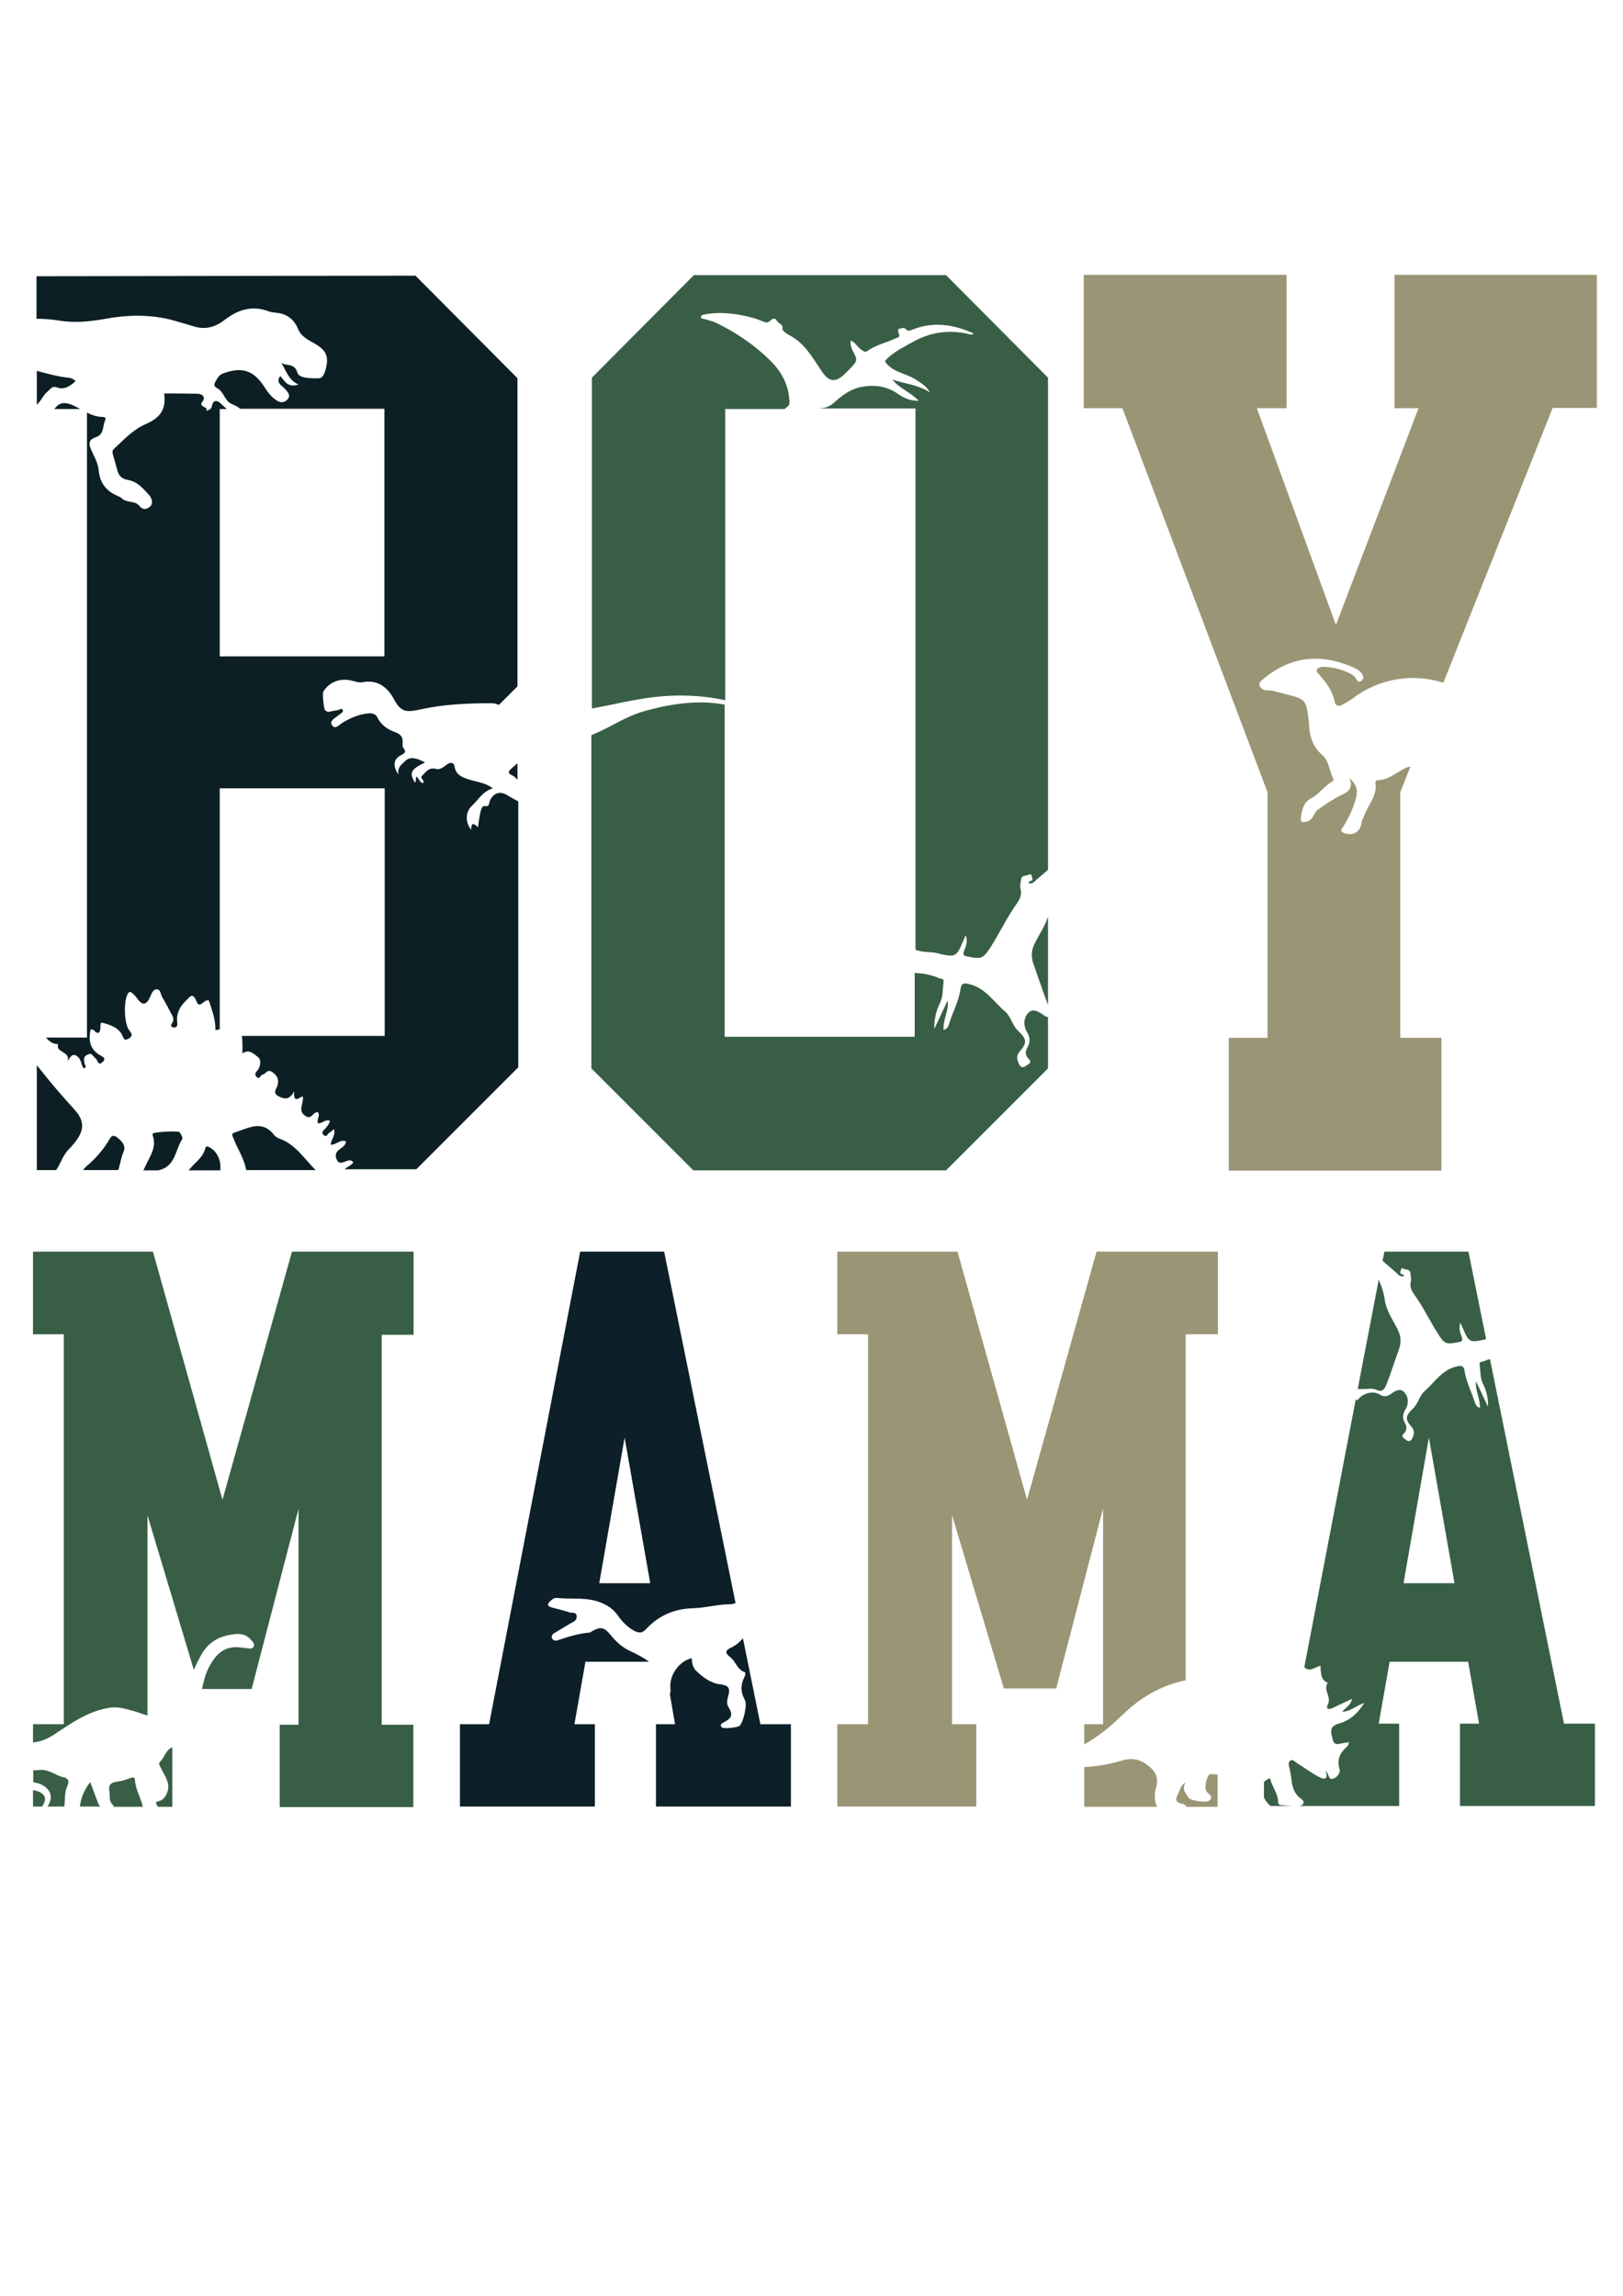
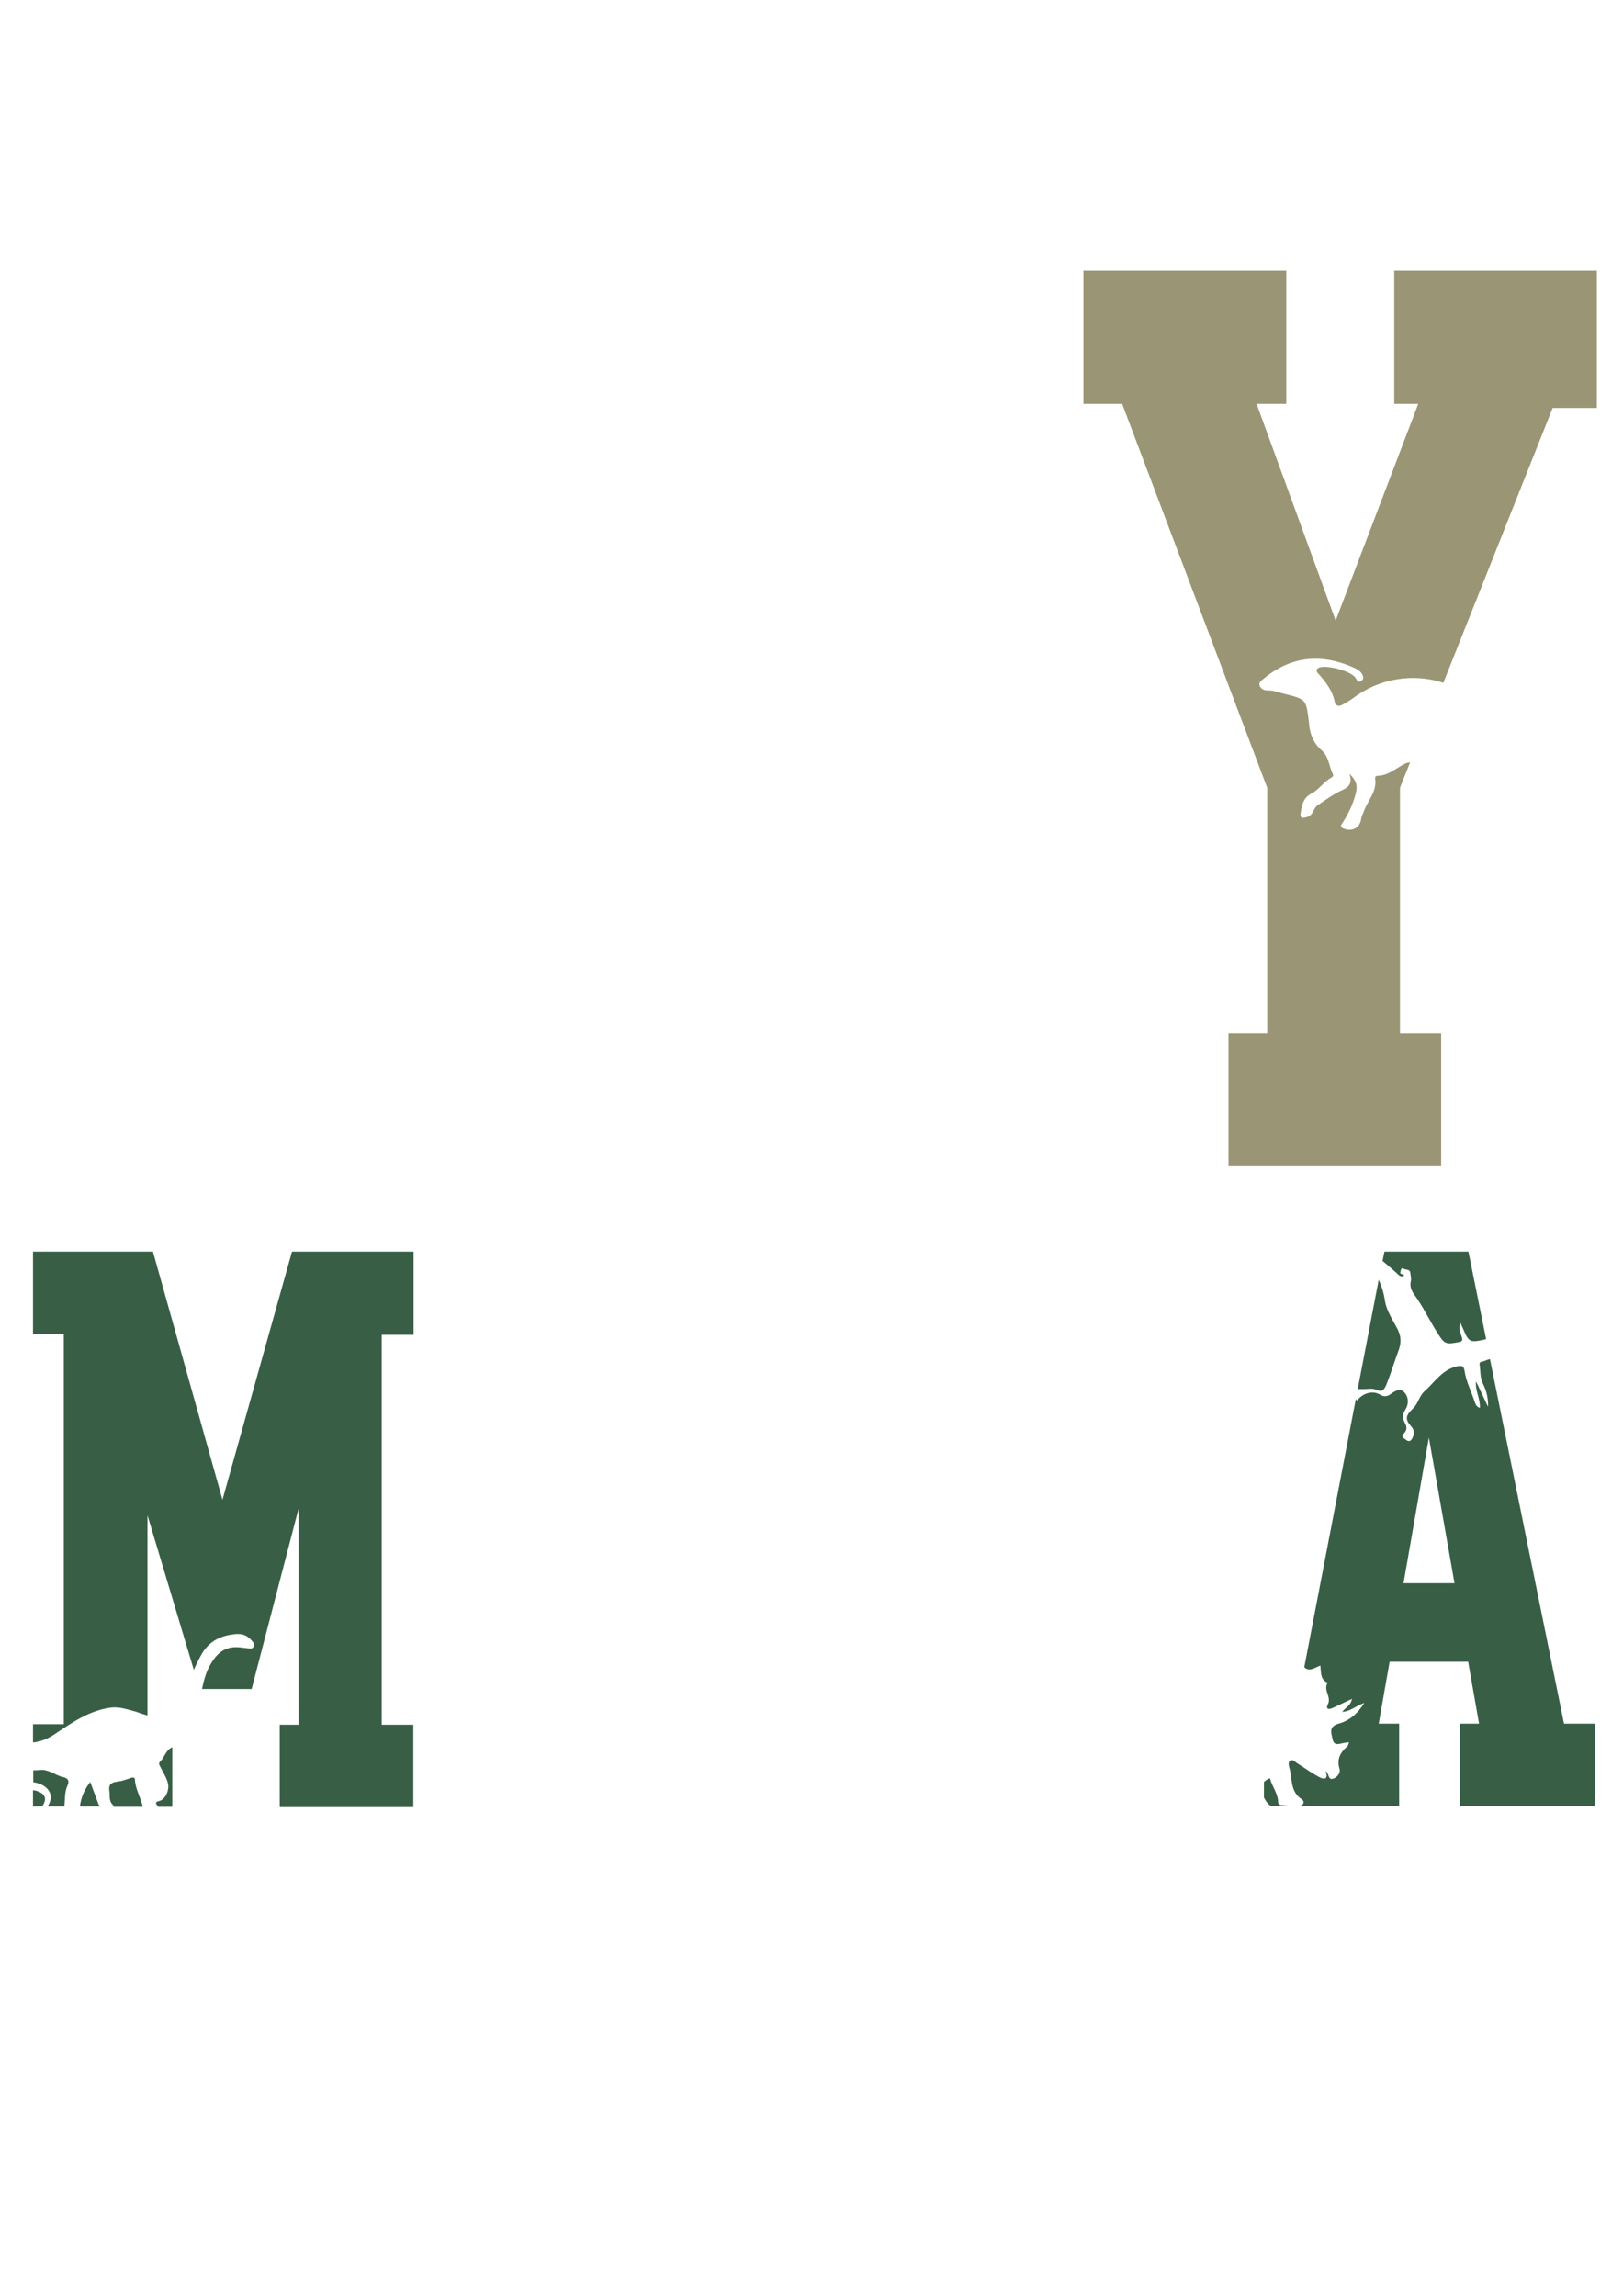
<svg xmlns="http://www.w3.org/2000/svg" version="1.1" id="Layer_1" x="0px" y="0px" viewBox="0 0 595.3 841.9" style="enable-background:new 0 0 595.3 841.9;" xml:space="preserve">
  <style type="text/css">
	.st0{fill:#0C1F25;}
	.st1{fill:#0D1F28;}
	.st2{fill:#9A9574;}
	.st3{fill:#385F45;}
</style>
  <g>
    <g>
-       <path class="st0" d="M80.8,429.2H69.2c2-2.7,5.2-4.5,6.1-8.1c0.3-1.1,1.1-0.6,1.8-0.2C79.9,422.5,81.2,426,80.8,429.2z     M102.9,417.7c-0.8-0.3-1.8-0.7-2.3-1.4c-4.5-5.9-9.6-2.5-14.5-1c-1.5,0.5-0.8,1.3-0.4,2.3c1.5,3.9,3.9,7.3,4.6,11.5h25.5    C111.7,425.1,108.6,419.9,102.9,417.7z M152.4,101.1l-139,0.2v15.6c3.1,0,6.2,0.3,9.2,0.8c5.7,0.8,11.2,0.1,16.8-0.9    c8.5-1.5,17.1-1.5,25.6,1.1c1.9,0.6,3.9,1.1,5.8,1.7c4.5,1.5,8.2,0.4,11.9-2.5c4.7-3.6,10-5.2,15.9-2.9c0.9,0.3,1.9,0.4,2.8,0.5    c3.9,0.4,6.5,2.4,8,6.1c1.1,2.7,3.8,3.9,6.2,5.3c2.7,1.6,4.7,3.4,4.3,7c-0.3,2.4-1.1,5.5-2.8,5.6c-2.7,0.1-7.4,0.1-8-2    c-1.1-3.8-4.2-2.3-6-3.7c1.9,2.8,2.6,6.4,6.4,8c-3.9,1.4-5.1-1.3-6.7-3.1c-1.9,2.5,0.8,3.6,1.7,4.7c1.3,1.4,2.1,2.4,1.1,3.7    c-1.2,1.5-2.8,1.5-4.2,0.5c-1.7-1.1-3-2.7-4.1-4.4c-4.1-6.6-8.4-8.1-15.6-5.4c-1.4,0.5-2,1.8-2.7,3c-1.2,2,0.8,2.2,1.7,3.1    c0.7,0.8,1.3,1.7,1.8,2.6c0.6,1,1.3,1.9,2.4,2.4c1.7,0.8,2.7,1.2,3.1,1.8H141v90.8H80.6V150h2.6c-0.7-0.6-1.3-1.1-1.9-1.7    c-0.9-1-3-2.5-3.6,0.7c-0.2,1-1.1,1.5-2.1,1.6c1.1-1.6-3.1-1.1-1.3-3.4c1.1-1.4,0.1-2.7-1.7-2.8c-4.1-0.1-8.3-0.1-12.4-0.1    c0.8,5.7-1.2,8.8-6.9,11.3c-4.6,2-7.9,5.7-11.5,9c-0.8,0.7-0.5,1.6-0.3,2.4c0.5,1.8,1,3.5,1.5,5.3c0.5,2.1,1.6,3.3,3.9,3.7    c3.5,0.6,5.7,3.2,7.9,5.7c0.9,1.1,1.5,3,0.2,4.1c-1.1,1-2.6,1.4-4.1-0.5c-1.4-1.7-4.5-0.8-6.3-2.6c-0.4-0.4-0.9-0.6-1.4-0.8    c-4.3-1.8-6.6-4.9-7-9.5c-0.3-2.8-1.8-5.2-2.9-7.8c-0.9-2.1-0.5-3.5,1.7-4.2c3.4-1,2.5-4.3,3.7-6.6c0.3-0.6-0.5-0.9-1-0.9    c-2.2,0-4-0.7-5.8-1.6v229.2H16.9c1.1,1.3,2.3,2.4,4.4,2.4c-1,3.2,4.6,2.6,3.5,6.2c1-1.4,1.8-3.3,3.8-1.5c1.3,1.1,1.1,3,2.1,4.2    c1.5-0.6,0.3-1.2,0.3-1.8c-0.1-1.2-0.7-2.3,1-3.2c1.9-1,2.1,0.8,3,1.3c0.9,0.5,0.8,3,2.6,1.4c1.8-1.6-0.5-2.2-1.2-2.7    c-3.6-2.3-3.9-5.5-3.2-9.2c1.5-0.5,1.7,1.6,3,1.1c1.3-1-0.1-4.1,1.5-3.6c2.6,0.7,5.8,1.7,7.1,4.5c0.6,1.3,0.8,2.3,2.5,1.2    c1.8-1.1,0.7-2.1,0-3.1c-1.8-2.5-2-10.7-0.4-13.3c0.5-0.8,0.9-0.8,1.5-0.3c0.7,0.6,1.3,1.2,1.8,1.9c2,2.9,3.5,2.7,4.9-0.5    c0.5-1.1,1-2.7,2.4-2.7c1.5,0,1.4,1.9,2,2.9c1.2,1.9,2.2,4,3.3,6c0.6,1,1.1,2,0.5,3.2c-0.5,0.8-1.1,1.7,0.5,1.9    c1.3,0.1,1.3-1,1.2-1.9c-0.4-3.2,0.9-5.7,3.1-7.8c1.4-1.3,2.5-3.6,4,0.2c1.2,2.9,2.7-1,4.5-0.4c1.1,3.4,2.5,6.9,2.4,10.8    c0.5,0.1,1.1-0.1,1.6-0.3v-88.3h60.5v90.8H88.7c0.2,1.1,0.3,2.9,0.2,6.4c2.6-1.8,4.4,0.4,5.9,1.5c1,0.8,0.9,3.4-0.5,4.9    c-0.7,0.8-1,1.5-0.1,2.3c1.2,1,1.3-0.8,2-0.9c1.3-0.1,1.8-2.4,3.9-0.8c1.8,1.4,2.2,2.8,1.7,4.7c-0.4,1.5-2.1,2.9,0.7,4.2    c2.2,1,3.7,1,5.4-1.9c-0.3,4.8,1.9,1.9,3.2,1.8c0.4,2.6-2.2,5.4,1.2,7.3c2.1,1.2,2.5-1.8,4.3-1.5c1,1.2-0.5,2.5,0,4    c1.4,0.3,2.5-1.5,4.4-0.9c-0.2,1.2-1,2.1-1.8,3c-0.6,0.6-1.5,1.3-0.5,2.2c1.1,1.1,1.4-0.4,2.1-0.8c0.5-0.3,1-0.7,1.7-1.3    c0.7,2.3-1.1,3.7-1.2,5.7c2.1,0.1,3.6-2.2,5.6-1.2c-0.1,2.7-4.6,2.7-3.6,6.1c1.3,4.2,4.6-1,6.3,1.6c-0.8,1.1-2.1,1.5-3.2,2.5h26.3    l37.4-37.4v-97.5c-1.3-0.7-2.6-1.4-3.9-2.2c-2.9-1.9-5.6-0.8-6.7,2.5c-0.2,0.7-0.1,1.7-1.6,1.4c-1.1-0.2-1.5,1.4-1.7,2.4    c-0.4,1.7-0.6,3.4-0.9,5.4c-1.5-1.6-2.6-1.8-2.4,0.9c-2.3-2.4-2.2-6.6,0.1-8.7c2.4-2.2,4-5.4,7.8-6.5c-2.9-2.1-5.7-2.3-8.3-3.1    c-2.6-0.8-5.3-1.6-5.8-5c-0.2-1.4-1.5-1.6-2.7-0.7c-1.2,0.9-2.6,2.1-4,1.7c-2.7-0.8-3.8,1.2-5.2,2.5c-1,0.9,1.1,1.5,0.4,2.7    c-1.4-0.2-1.5-1.9-2.5-2.4c-0.4,0.7,0.1,1.6-0.5,2.2c-2.2-3.6-1.6-4.8,3.7-7.4c-2.7-1.4-5.3-2.4-7.2-0.6c-1.1,1.1-3.2,2.4-2.5,5.1    c-2.2-3.1-1.9-5.6,0.6-7c1.2-0.7,2.6-1.1,1.1-2.9c-0.4-0.4-0.2-1.3-0.2-2c0.1-1.8-0.7-2.9-2.5-3.6c-2.8-1-5.3-2.5-6.7-5.4    c-0.6-1.3-1.9-1.7-3.3-1.6c-3.4,0.3-6.5,1.6-9.5,3.4c-1.2,0.7-2.6,2.6-3.8,1.1c-1.3-1.7,0.8-2.6,2-3.6c0.4-0.3,0.8-0.6,1.2-0.9    c0.5-0.4,1-0.8,0.5-1.4c-0.4-0.6-0.8,0-1.3,0.1c-1.1,0.3-2.3,0.4-3.4,0.7c-0.7,0.2-1.1-0.1-1.6-0.5c-0.6-0.5-1.1-6.2-0.7-6.9    c2.3-3.7,6.5-5.1,10.8-3.9c1.1,0.3,2.4,0.7,3.5,0.5c5.6-1.1,9.2,1.8,11.6,6.2c2.4,4.5,4.3,5,9.5,3.8c8.5-1.9,17.1-2.3,25.8-2.3    c0.8,0,1.6,0,2.3,0.3c0.3,0.1,0.6,0.2,0.9,0.3l6.8-6.8V138.7L152.4,101.1z M187.6,284.2c0.9,0.4,1.6,1,2.2,1.8v-6.1    c-0.8,0.7-1.6,1.4-2.4,2.1C186.7,282.7,186,283.5,187.6,284.2z M56.1,415.7c-0.1,0.2-0.2,0.5-0.1,0.7c1.6,4.4-1.1,7.7-2.7,11.3    c-0.2,0.5-0.5,1-0.7,1.5h5.6c0.2-0.1,0.4-0.2,0.6-0.2c5.5-1.6,5.5-7.2,7.9-11c0.6-1-0.4-1.9-0.8-2.8    C65.4,414.6,56.4,415.1,56.1,415.7z M20.1,149.8c-0.1,0.1-0.1,0.1-0.1,0.2h9.4c-0.9-0.5-1.8-1-2.7-1.4    C24.1,147.5,22,147.3,20.1,149.8z M43.2,417.3c-1.2-1-2.1-1.2-3,0.4c-2.2,3.9-5.2,7.2-8.6,10.1c-0.4,0.4-0.8,0.8-1.1,1.3h12.9    c0.7-2.2,1-4.6,1.9-6.7C46.3,420.3,44.8,418.6,43.2,417.3z M14.6,392c-0.4-0.5-0.8-1-1.1-1.4v38.5h7.1c1.7-2.5,2.5-5.6,4.8-7.8    c1-1,1.9-2.1,2.7-3.2c3-4.2,2.6-7.4-0.7-11.1C23,402.2,18.7,397.2,14.6,392z M17,144c0.5-0.4,0.9-0.9,1.4-1.3    c0.6-0.7,1.4-1,2.3-0.7c2.8,1.1,4.9-0.3,7-2.2c-0.8-0.9-1.7-1.2-2.7-1.3c-3.9-0.4-7.7-1.5-11.5-2.5v12.4    C14.8,147.4,15.7,145.2,17,144z" />
-     </g>
-     <path class="st1" d="M290.1,632.3v30.2h-49.5v-30.2h7l-1.9-11c0.2-0.5,0.3-1.2,0.2-2.1c-0.5-5.1,3.4-10.1,7.8-11.1   c0.1,1.8,0.4,3.5,1.8,4.8c2.5,2.3,5.2,4.4,8.8,4.8c3,0.4,3.6,1.4,2.8,4.3c-0.4,1.5-0.7,2.8,0.2,4.2c1.6,2.7,1.1,3.9-1.8,5.4   c-0.8,0.4-1.7,0.9-0.7,1.9c0.6,0.6,5.8,0,6.5-0.6c1.4-1.4,2.9-7.9,1.9-9.5c-1.6-2.8-1.6-5.5-0.2-8.3c0.3-0.6,0.7-1.7,0.1-1.9   c-2.8-1-3.3-4.1-5.4-5.6c-2-1.5-1.5-2.5,0.3-3.3c1.8-0.8,3.3-2.1,4.5-3.5l6.4,31.5H290.1z M214.7,609.6l-4,22.7h7.5v30.2h-49.5   v-30.2h10.7L212.8,459h30.8l26.2,128.9c-0.6,0.2-1.2,0.4-1.9,0.4c-4.7,0-9.3,1.4-14,1.5c-6.8,0.2-12.5,2.8-17.1,7.8   c-1.2,1.3-2.4,1.3-3.9,0.6c-2.7-1.4-4.7-3.5-6.4-5.9c-1.4-2-3.2-3.3-5.4-4.3c-5.5-2.5-11.3-1.4-16.9-2c-0.9-0.1-1.7,0.5-2.3,1.1   c-1.2,1.1-1.3,1.9,0.5,2.4c2.2,0.6,4.4,1.1,6.5,1.8c0.9,0.3,2.4-0.3,2.6,1.3c0.2,1.7-1.1,2.1-2.2,2.7c-2,1.2-4,2.4-6,3.6   c-0.6,0.4-1.1,0.9-0.9,1.7c0.3,0.9,1.1,1.2,1.9,1c3.9-1.3,7.9-2.6,12-2.9c0.3,0,0.5-0.3,0.7-0.4c3.1-1.8,4.5-1.7,6.8,1.1   c2.1,2.6,4.6,4.9,7.6,6.2c2.4,1.1,4.6,2.3,6.7,3.8H214.7z M219.8,580.6h18.7l-9.4-53.4L219.8,580.6z" />
+       </g>
    <g>
-       <path class="st2" d="M585.7,100.7v48.9h-16.2l-40.1,100.8c-11.2-3.7-23.8-1.5-33.2,5.7c-1.2,0.9-2.6,1.6-3.9,2.4    c-1.1,0.6-2.4,0.4-2.7-0.9c-0.8-4.3-3.3-7.5-6.1-10.6c-0.6-0.6-1-1.5,0.2-2.1c2.5-1.3,12,1.2,13.5,3.7c0.6,0.9,0.9,1.9,2.1,1.1    c1.2-0.8,0.7-1.9,0.1-2.8c-0.7-1-1.8-1.6-2.9-2.1c-11.8-5.2-22.8-4.3-32.9,4c-0.8,0.7-2,1.4-1.6,2.6c0.4,1.2,1.7,1.8,2.8,1.8    c2-0.1,3.9,0.6,5.7,1.1c8.7,2.2,8.5,1.9,9.6,10.5c0.1,0.5,0,1.1,0.1,1.6c0.2,4.1,1.6,7.7,4.7,10.4c2.7,2.3,2.6,5.9,4.1,8.7    c0.3,0.6-0.1,1-0.6,1.3c-2.8,1.5-4.5,4.4-7.4,5.9c-2.8,1.4-3.4,4.1-3.8,6.8c-0.3,1.7,0,2.5,2.4,1.7c2.4-0.8,2.2-3.3,3.8-4.3    c2.7-1.8,5.4-3.8,8.3-5.2c2.6-1.2,4.8-2.3,3.3-6.4c2.6,2.5,3.1,4.4,2.4,7.2c-1,3.9-2.6,7.3-4.7,10.6c-0.4,0.7-1.5,1.6,0.1,2.3    c3.2,1.4,6.2-0.2,6.6-3.7c0.1-0.9,0.6-1.6,0.9-2.4c1.3-4,4.9-7.3,4.2-12c-0.1-0.6,0.1-1.1,0.8-1.2c3.8,0,6.6-2.6,9.7-4.2    c0.9-0.5,1.6-0.7,2.3-0.7l-3.7,9.3v90.1h15.1v48.7h-78v-48.7h14.2v-90.1l-53.2-140.8h-14.2v-48.9h74.4v48.9h-10.9l29,79.5    l30.3-79.5h-8.8v-48.9H585.7z" />
-       <path class="st2" d="M446.7,459v30.3h-11.8v126.9c-8.9,1.8-16.7,6.3-23.4,12.9c-4.3,4.2-8.8,7.8-13.8,10.6v-7.4h6.9v-79.2    l-17.2,66.1h-19.2l-19-63.6v76.7h8.9v30.2h-51v-30.2h11.3v-143h-11.3V459h44.1l25.5,91l25.5-91H446.7z M423.6,658.5    c0-0.7,0-1.4,0.2-2c1.2-3.8,0.8-6.4-2.9-9.2c-3.5-2.6-6.4-2.6-10-1.5c-4.4,1.3-8.8,2-13.2,2.2v14.6h26.7    C423.8,661.4,423.5,660,423.6,658.5z M442.4,656.7c0.5,1.2,2.9,1.8,1.3,3.5c-1,1.1-7.2,0.2-7.9-1.1c-0.8-1.5-2.5-2.8-0.9-5.6    c-2,1.5-2,2.8-2.6,3.9c-1,1.9-1.7,3.6,1.4,4.1c0.7,0.1,1.2,0.5,1.5,1.1h11.4v-11.8c-0.8-0.1-1.6-0.2-2.5-0.2    C442.9,650.4,441.6,655.1,442.4,656.7z" />
+       <path class="st2" d="M585.7,100.7v48.9h-16.2l-40.1,100.8c-11.2-3.7-23.8-1.5-33.2,5.7c-1.2,0.9-2.6,1.6-3.9,2.4    c-1.1,0.6-2.4,0.4-2.7-0.9c-0.8-4.3-3.3-7.5-6.1-10.6c-0.6-0.6-1-1.5,0.2-2.1c2.5-1.3,12,1.2,13.5,3.7c0.6,0.9,0.9,1.9,2.1,1.1    c1.2-0.8,0.7-1.9,0.1-2.8c-0.7-1-1.8-1.6-2.9-2.1c-11.8-5.2-22.8-4.3-32.9,4c-0.8,0.7-2,1.4-1.6,2.6c0.4,1.2,1.7,1.8,2.8,1.8    c2-0.1,3.9,0.6,5.7,1.1c8.7,2.2,8.5,1.9,9.6,10.5c0.2,4.1,1.6,7.7,4.7,10.4c2.7,2.3,2.6,5.9,4.1,8.7    c0.3,0.6-0.1,1-0.6,1.3c-2.8,1.5-4.5,4.4-7.4,5.9c-2.8,1.4-3.4,4.1-3.8,6.8c-0.3,1.7,0,2.5,2.4,1.7c2.4-0.8,2.2-3.3,3.8-4.3    c2.7-1.8,5.4-3.8,8.3-5.2c2.6-1.2,4.8-2.3,3.3-6.4c2.6,2.5,3.1,4.4,2.4,7.2c-1,3.9-2.6,7.3-4.7,10.6c-0.4,0.7-1.5,1.6,0.1,2.3    c3.2,1.4,6.2-0.2,6.6-3.7c0.1-0.9,0.6-1.6,0.9-2.4c1.3-4,4.9-7.3,4.2-12c-0.1-0.6,0.1-1.1,0.8-1.2c3.8,0,6.6-2.6,9.7-4.2    c0.9-0.5,1.6-0.7,2.3-0.7l-3.7,9.3v90.1h15.1v48.7h-78v-48.7h14.2v-90.1l-53.2-140.8h-14.2v-48.9h74.4v48.9h-10.9l29,79.5    l30.3-79.5h-8.8v-48.9H585.7z" />
    </g>
    <g>
-       <path class="st3" d="M384.4,138.5V319c-1.4,1.2-2.7,2.3-4.1,3.5c-0.9,0.8-1.6,1.9-3.1,1.3c0.1-1,2-0.5,1.4-1.7    c-0.1-0.3,0-2-1.4-1.3c-0.9,0.5-2.5,0-2.7,1.8c-0.1,1.1-0.5,2.2-0.2,3.2c0.6,2.2-0.2,3.9-1.3,5.5c-3.6,5-6.2,10.6-9.5,15.8    c-2.9,4.5-3.4,4.7-8.6,3.7c-1.8-0.3-1.7-0.9-1.2-2.3c0.6-1.6,1.4-3.3,0.5-5.5c-0.5,1.1-0.8,1.8-1.1,2.5c-2.2,5.3-2.8,5.6-8.4,4.3    c-0.1,0-0.2-0.1-0.3-0.1c-2.8-0.8-5.9-0.3-8.6-1.4V149.8h-35.2c0.2,0,0.4-0.1,0.6-0.1c1.9-0.1,3.5-0.9,4.9-2.2    c2.6-2.3,5.4-4.5,8.9-5.4c5.2-1.2,10.1-0.7,14.6,2.5c2,1.4,4.3,2.4,7.4,2.4c-3.2-3.3-7.2-4.6-9.7-7.8c4.4,1.5,9.2,1.8,13.8,4.7    c-1.4-2.5-3.3-3.4-4.9-4.5c-3.3-2.3-7.7-2.6-10.7-5.7c-0.9-1-1.2-1.1-0.2-2.1c2.9-2.8,6.5-4.5,9.9-6.4c6.2-3.4,12.8-4.3,19.7-2.8    c0.7,0.2,1.4,0.5,2.1,0.1c-0.1-0.2-0.1-0.4-0.3-0.4c-7.2-3.2-14.6-4.2-22.1-1.2c-0.8,0.3-1.6,0.7-2.3-0.1c-0.8-1-1.7-0.3-2.5-0.2    c-0.6,0-0.4,1.2-0.1,1.8c0.6,1.3-0.5,1.4-1.2,1.7c-3.5,1.6-7.3,2.4-10.5,4.7c-0.9,0.6-1.4-0.2-2-0.5c-1.5-0.9-2.1-2.7-4-3.4    c-0.2,1.5,0.3,2.7,0.8,3.8c1.8,3.5,1.8,3.5-1.1,6.6c-0.6,0.6-1.2,1.2-1.8,1.8c-3.6,3.4-5.9,3-8.6-1.1c-3.3-4.9-6.2-10.2-11.8-13.1    c-1-0.5-2.6-1.6-2.5-2.3c0.3-1.8-1.5-1.9-2-2.9c-1.2-2-2.3,0.1-3.4,0.5c-0.6,0.2-1.1-0.1-1.7-0.3c-1.3-0.5-2.7-1.1-4-1.4    c-5.7-1.5-11.5-2.3-17.4-1.2c-0.6,0.1-1.3,0.2-1.4,0.9c-0.1,0.8,0.8,0.7,1.3,0.8c1.5,0.5,3.1,0.8,4.5,1.5    c7.2,3.5,13.8,8,19.5,13.6c4,3.9,6.7,8.6,7.1,14.3c0.1,1,0.2,2.1-0.5,2.6c-0.4,0.3-0.8,0.6-1.2,1h-21.8v106.8    c-8.7-1.9-17.6-2.2-26.6-1.1c-7.5,0.9-14.8,2.8-22.3,4.1V138.5l37.4-37.6H347L384.4,138.5z M379.2,353.9c1.7,4.8,3.3,9.6,5.1,14.4    c0,0.1,0,0.1,0.1,0.2v-32.4c-1,3.3-3.1,6.4-4.7,9.5C378.2,348.4,378.1,351,379.2,353.9z M377.2,371.4c-1.8,1.9-1.9,4.8-0.5,7.1    c1.2,2,1.2,3.7,0.2,5.5c-0.9,1.6-0.9,3,0.3,4.2c1.6,1.5,0,2-0.8,2.6c-0.9,0.8-2,0.8-2.6-0.5c-0.8-1.7-1.2-3.1,0.3-4.8    c2.7-3.1,2.5-4.5-0.6-7.4c-2.2-2-2.6-5.2-4.9-7.2c-4.2-3.6-7.2-8.6-13.1-10c-1.9-0.5-2.9-0.4-3.2,1.8c-0.6,4.4-2.8,8.3-4.1,12.5    c-0.3,1-0.6,2.1-2.1,2.5c-0.3-3.8,2-7,1.5-10.8c-1.6,3.5-3.3,6.9-4.9,10.4c-0.1-3.3,0.6-6.4,2-9.3c1.3-2.6,1-5.3,1.4-7.9    c0.2-1.4-1-1.1-1.7-1.4c-3-1.3-6-1.8-8.9-1.9v23.4h-69.7V258.4c-9.6-1.8-19.5-0.4-29.5,2.4c-3.9,1.1-7.5,2.9-11.1,4.8    c-2.7,1.5-5.5,2.8-8.3,4v122.2l37.4,37.4H347l37.4-37.4V373c-0.5-0.1-1.1-0.3-1.7-0.8C381.1,371.1,378.9,369.6,377.2,371.4z" />
      <path class="st3" d="M36.9,662.5h-7.6c0.4-3.2,1.6-6.2,3.8-9c1,2.8,2,5.3,2.9,7.8C36.1,661.8,36.5,662.2,36.9,662.5z M23.1,651.7    c-1.4-0.3-2.8-1.1-4.1-1.7c-1.4-0.6-2.9-1.1-4.3-0.9c-0.8,0.1-1.7,0.1-2.5,0.1v4.4c3.4,0.4,6.1,2.4,6.4,5c0.1,1.3-0.3,2.7-1.2,3.9    h6.2c0.3-2.6,0-5.3,1.2-7.8C25.4,653.3,25.2,652.1,23.1,651.7z M48,652c-1.7,0.6-3.4,1.2-5.2,1.4c-2.1,0.3-3,1.1-2.7,3.3    c0.3,1.8-0.3,3.7,1.3,5.2c0.2,0.2,0.3,0.4,0.3,0.7h10.7c-0.8-3.4-2.7-6.4-2.9-9.9C49.4,651.8,48.9,651.7,48,652z M12.1,656.5v6    h3.3c1-1.3,1.4-2.7,0.9-3.7C15.9,657.7,14,656.7,12.1,656.5z M151.7,489.3V459h-44.6l-25.5,91l-25.5-91H12.1v30.3h11.3v143H12.1    v6.7c3.1-0.3,5.7-1.5,8.2-3.2c6.3-4.2,12.6-8.6,20.5-9.6c2.8-0.3,5.3,0.5,7.9,1.2c1.2,0.3,2.3,0.7,3.4,1.1c0.7,0.2,1.4,0.4,2,0.6    v-73.4l17,56.7c0.8-1.9,1.7-3.7,2.7-5.5c2.5-4.5,6.3-6.8,11.4-7.5c3-0.5,5.1-0.1,7.1,2.2c0.6,0.7,1.1,1.2,0.8,2.1    c-0.3,0.9-1.1,0.9-1.9,0.8c-2.1-0.2-4.3-0.7-6.4-0.3c-4,0.7-6.2,3.6-8,6.9c-1.4,2.6-2.1,5.4-2.7,8.3h18.2l17.2-66.1v79.2h-6.9    v30.2h49v-30.2H140v-143H151.7z M58.6,646.2c-0.6,0.6,0.1,1.4,0.4,2.1c0.9,1.9,2.1,3.6,2.6,5.7c0.6,2.4-0.9,6-3.3,6.5    c-1.6,0.4-1.1,0.8-0.6,1.7c0.1,0.2,0.2,0.3,0.3,0.4h5.2v-21.9c-0.1,0.1-0.2,0.1-0.3,0.2C60.7,642,60.3,644.6,58.6,646.2z" />
      <path class="st3" d="M573.7,632.3l-27.2-133.9c-0.8,0.2-1.5,0.5-2.3,0.8c-0.6,0.3-1.7,0-1.5,1.3c0.4,2.4,0.1,4.8,1.3,7.1    c1.3,2.6,1.9,5.4,1.8,8.3c-1.5-3.1-2.9-6.2-4.4-9.3c-0.4,3.4,1.6,6.3,1.4,9.7c-1.3-0.4-1.6-1.4-1.9-2.2c-1.2-3.8-3.1-7.3-3.7-11.3    c-0.3-2-1.2-2.1-2.9-1.7c-5.3,1.2-8,5.7-11.7,9c-2.1,1.8-2.4,4.7-4.4,6.5c-2.7,2.6-2.9,3.9-0.5,6.6c1.3,1.5,1,2.8,0.3,4.3    c-0.6,1.2-1.5,1.2-2.3,0.5c-0.7-0.6-2.1-1-0.7-2.4c1.1-1.1,1.1-2.4,0.3-3.8c-0.9-1.6-0.9-3.2,0.2-4.9c1.3-2.1,1.2-4.7-0.5-6.4    c-1.5-1.6-3.5-0.3-5,0.8c-1.4,1-2.6,0.9-3.9,0.1c-2.9-1.7-6.6-0.2-8.3,2.2c-0.2-0.2-0.3-0.3-0.5-0.5l-18.9,98.3    c1.8,1.8,3.8,0.2,5.9-0.6c0.3,2.5-0.1,5.2,2.7,6.3c-1.8,2.6,1.4,5.1,0.1,7.8c-1,2,0.3,2.1,1.8,1.4c2.2-1,4.4-2.1,7-3.3    c-0.4,2.4-2.4,3.2-3.6,4.8c3-0.2,5-2.2,8.1-3.3c-2.5,4.1-5.7,6.6-9.4,7.6c-3.9,1.1-2.6,3.7-2.2,5.8c0.6,2.7,2.8,1.4,4.5,1.2    c0.4,0,0.8-0.1,1.5-0.2c-0.2,0.6-0.3,1.2-0.5,1.4c-2.5,2.2-4.1,4.6-3,8.3c0.5,1.6-0.9,3.3-2.4,3.7c-1.9,0.5-1.3-2-2.7-2.8    c1.2,3-0.5,3.2-2.3,2.2c-2.9-1.5-5.5-3.5-8.3-5.2c-0.7-0.5-1.5-1.5-2.4-0.8c-0.8,0.6-0.5,1.7-0.3,2.5c1.2,4,0.2,8.7,4.5,11.6    c1.3,0.8,0.8,2.4-1,2.5c-2,0.1-4.1-0.1-6.1-0.3c-0.7,0-1.5-0.2-1.5-1.1c0-3.2-2.2-5.6-3-8.8c-1,0.4-1.7,0.9-2.2,1.4v5.7    c0.3,0.6,0.7,1.3,1.3,2c0.3,0.4,0.8,0.8,1.2,1.1h47.1v-30.2h-7.5l4-22.7h28.8l4,22.7h-7v30.2H585v-30.2H573.7z M514.8,580.6    l9.3-53.4l9.4,53.4H514.8z M498,509.4l7.7-40.1c1.1,2.4,1.9,5,2.3,7.8c0.6,3.7,2.9,7,4.6,10.3c1.3,2.6,1.4,4.9,0.5,7.5    c-1.6,4.3-2.9,8.7-4.6,12.9c-0.8,1.9-1.6,2.8-3.6,1.9c-1.7-0.8-3.5-0.2-5.2-0.3C499.1,509.4,498.6,509.4,498,509.4z M512.1,466.7    c-1.7-1.5-3.3-2.9-5-4.3l0.7-3.4h30.8l6.5,32.1c-0.2,0-0.4,0.1-0.5,0.1c-0.1,0-0.2,0.1-0.3,0.1c-5.1,1.1-5.6,0.9-7.6-3.9    c-0.3-0.6-0.6-1.3-1-2.3c-0.8,2-0.1,3.5,0.4,5c0.4,1.3,0.5,1.8-1.1,2.1c-4.7,0.9-5.2,0.7-7.7-3.3c-3-4.7-5.3-9.7-8.6-14.2    c-1-1.4-1.7-3-1.2-4.9c0.2-0.9-0.1-1.9-0.2-2.9c-0.1-1.6-1.6-1.1-2.4-1.6c-1.2-0.7-1.1,0.9-1.2,1.1c-0.5,1.1,1.2,0.6,1.3,1.5    C513.6,468.5,512.9,467.4,512.1,466.7z" />
    </g>
  </g>
</svg>